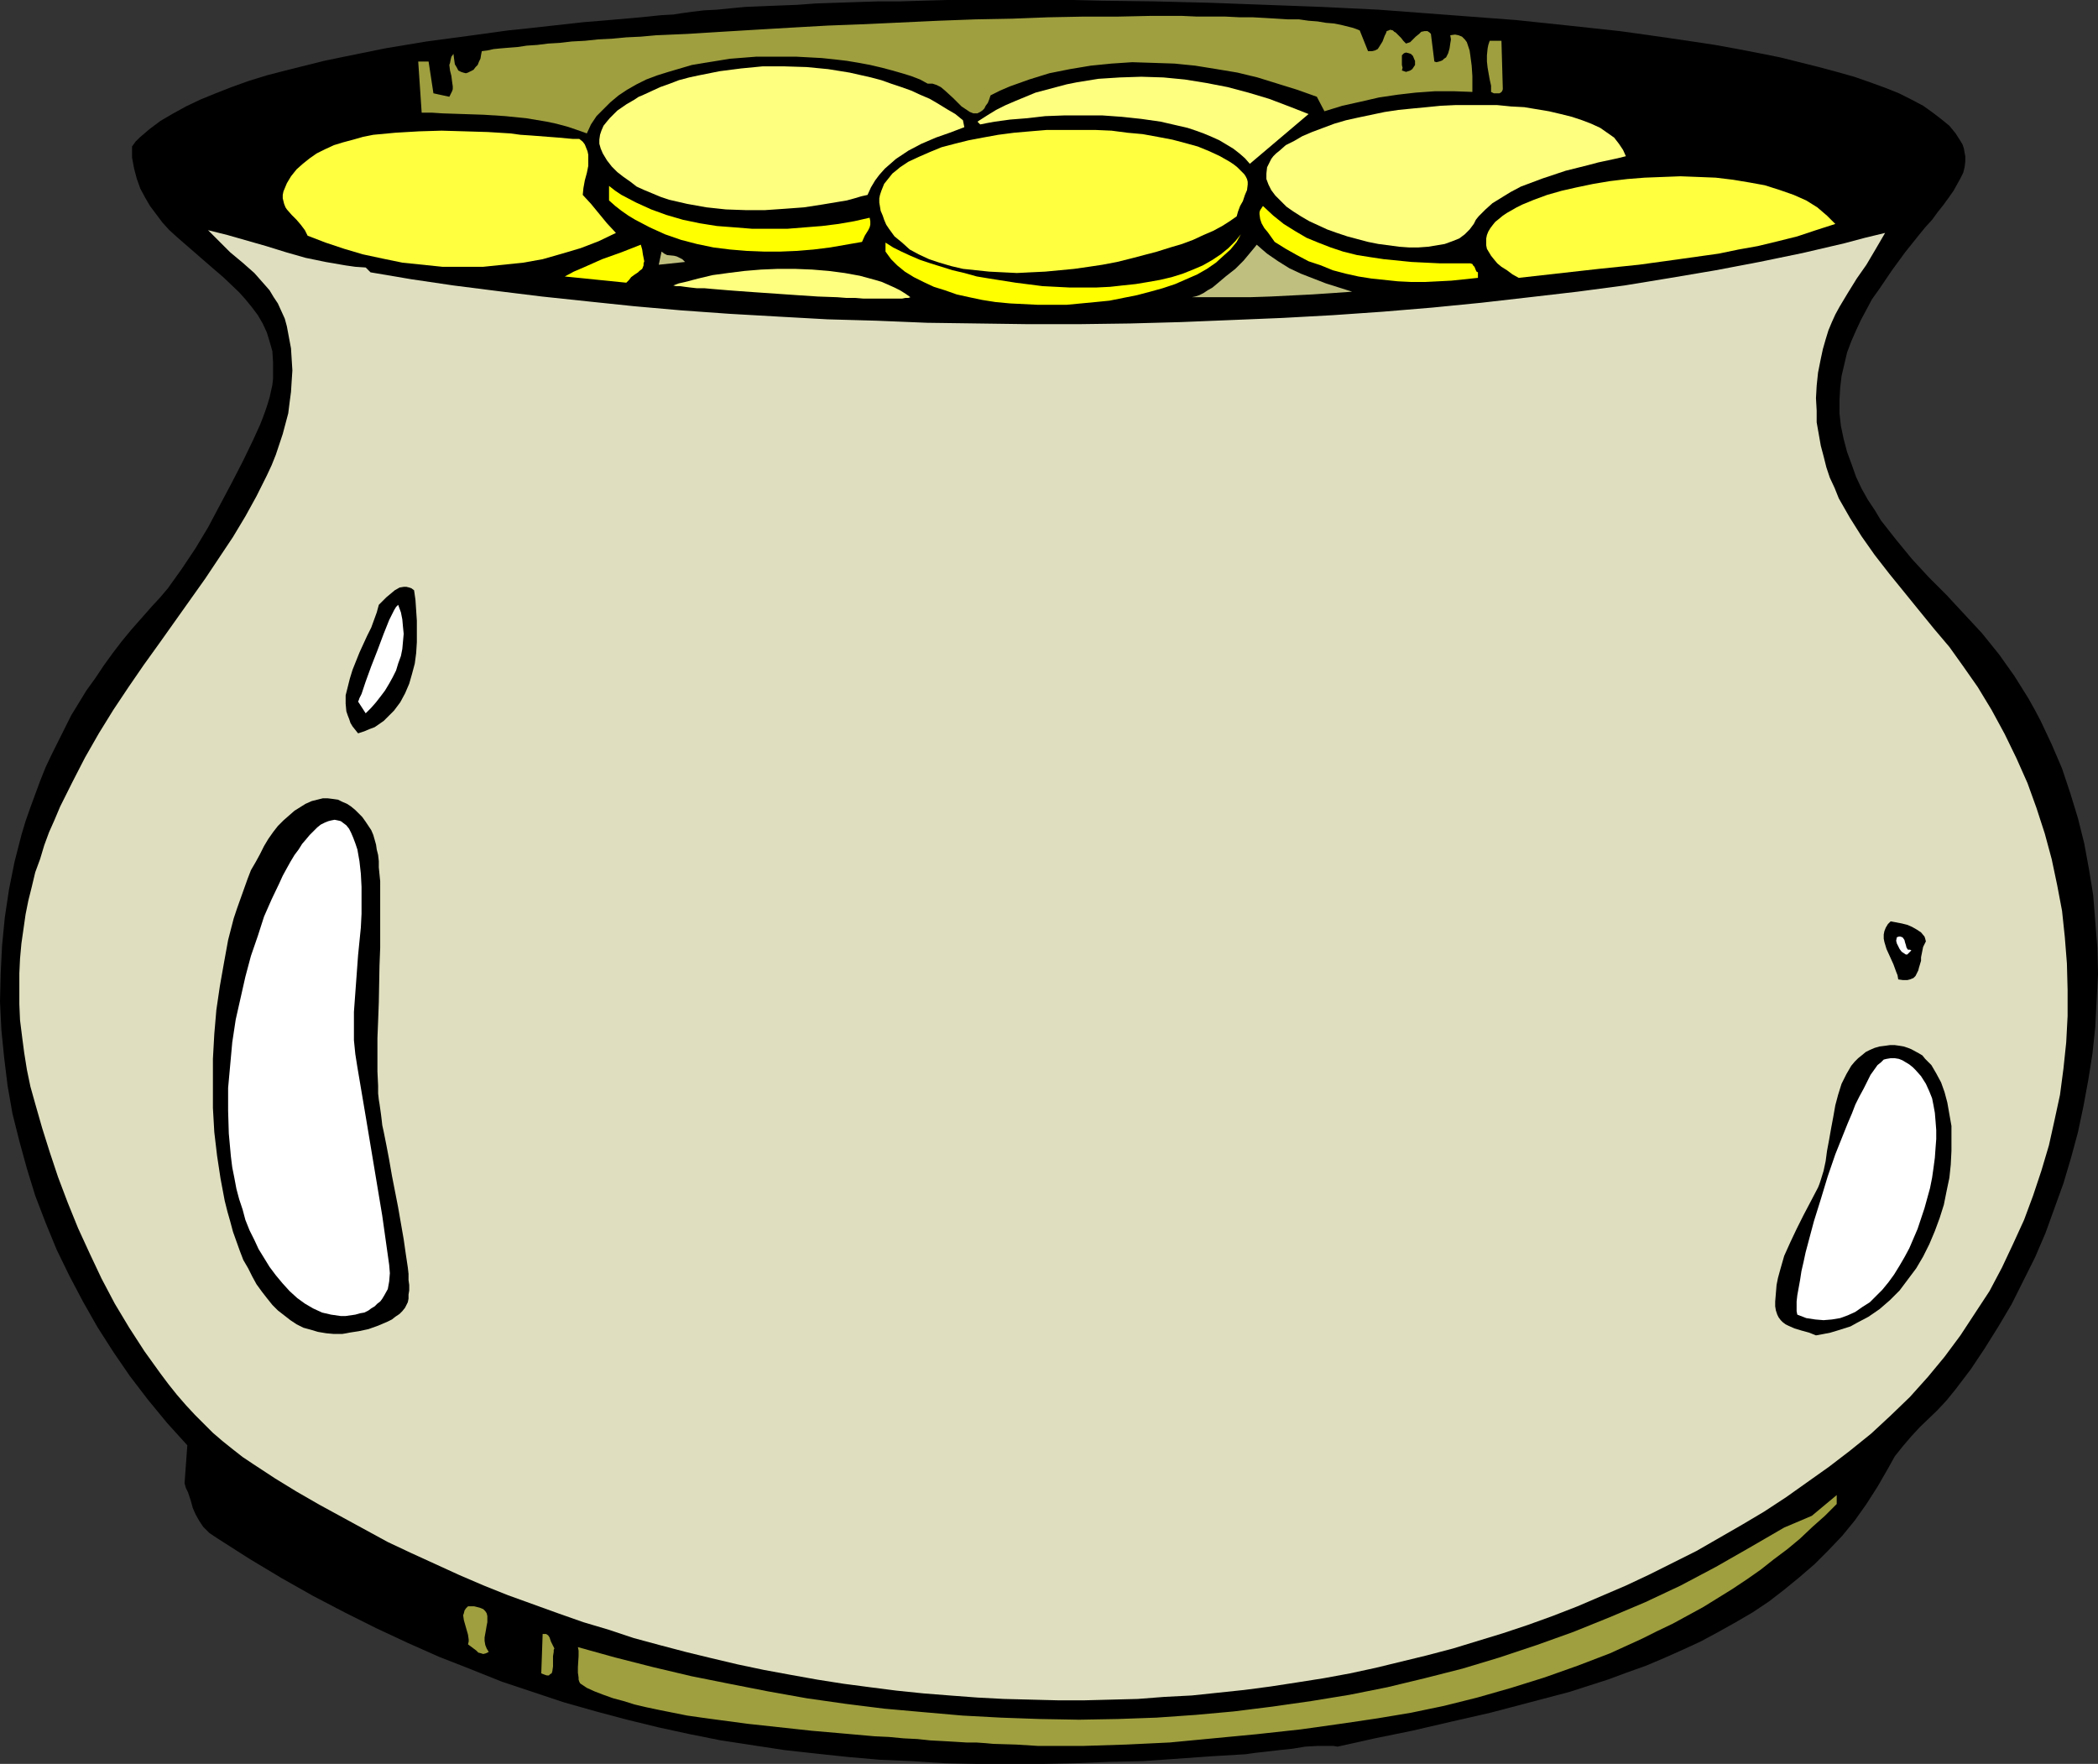
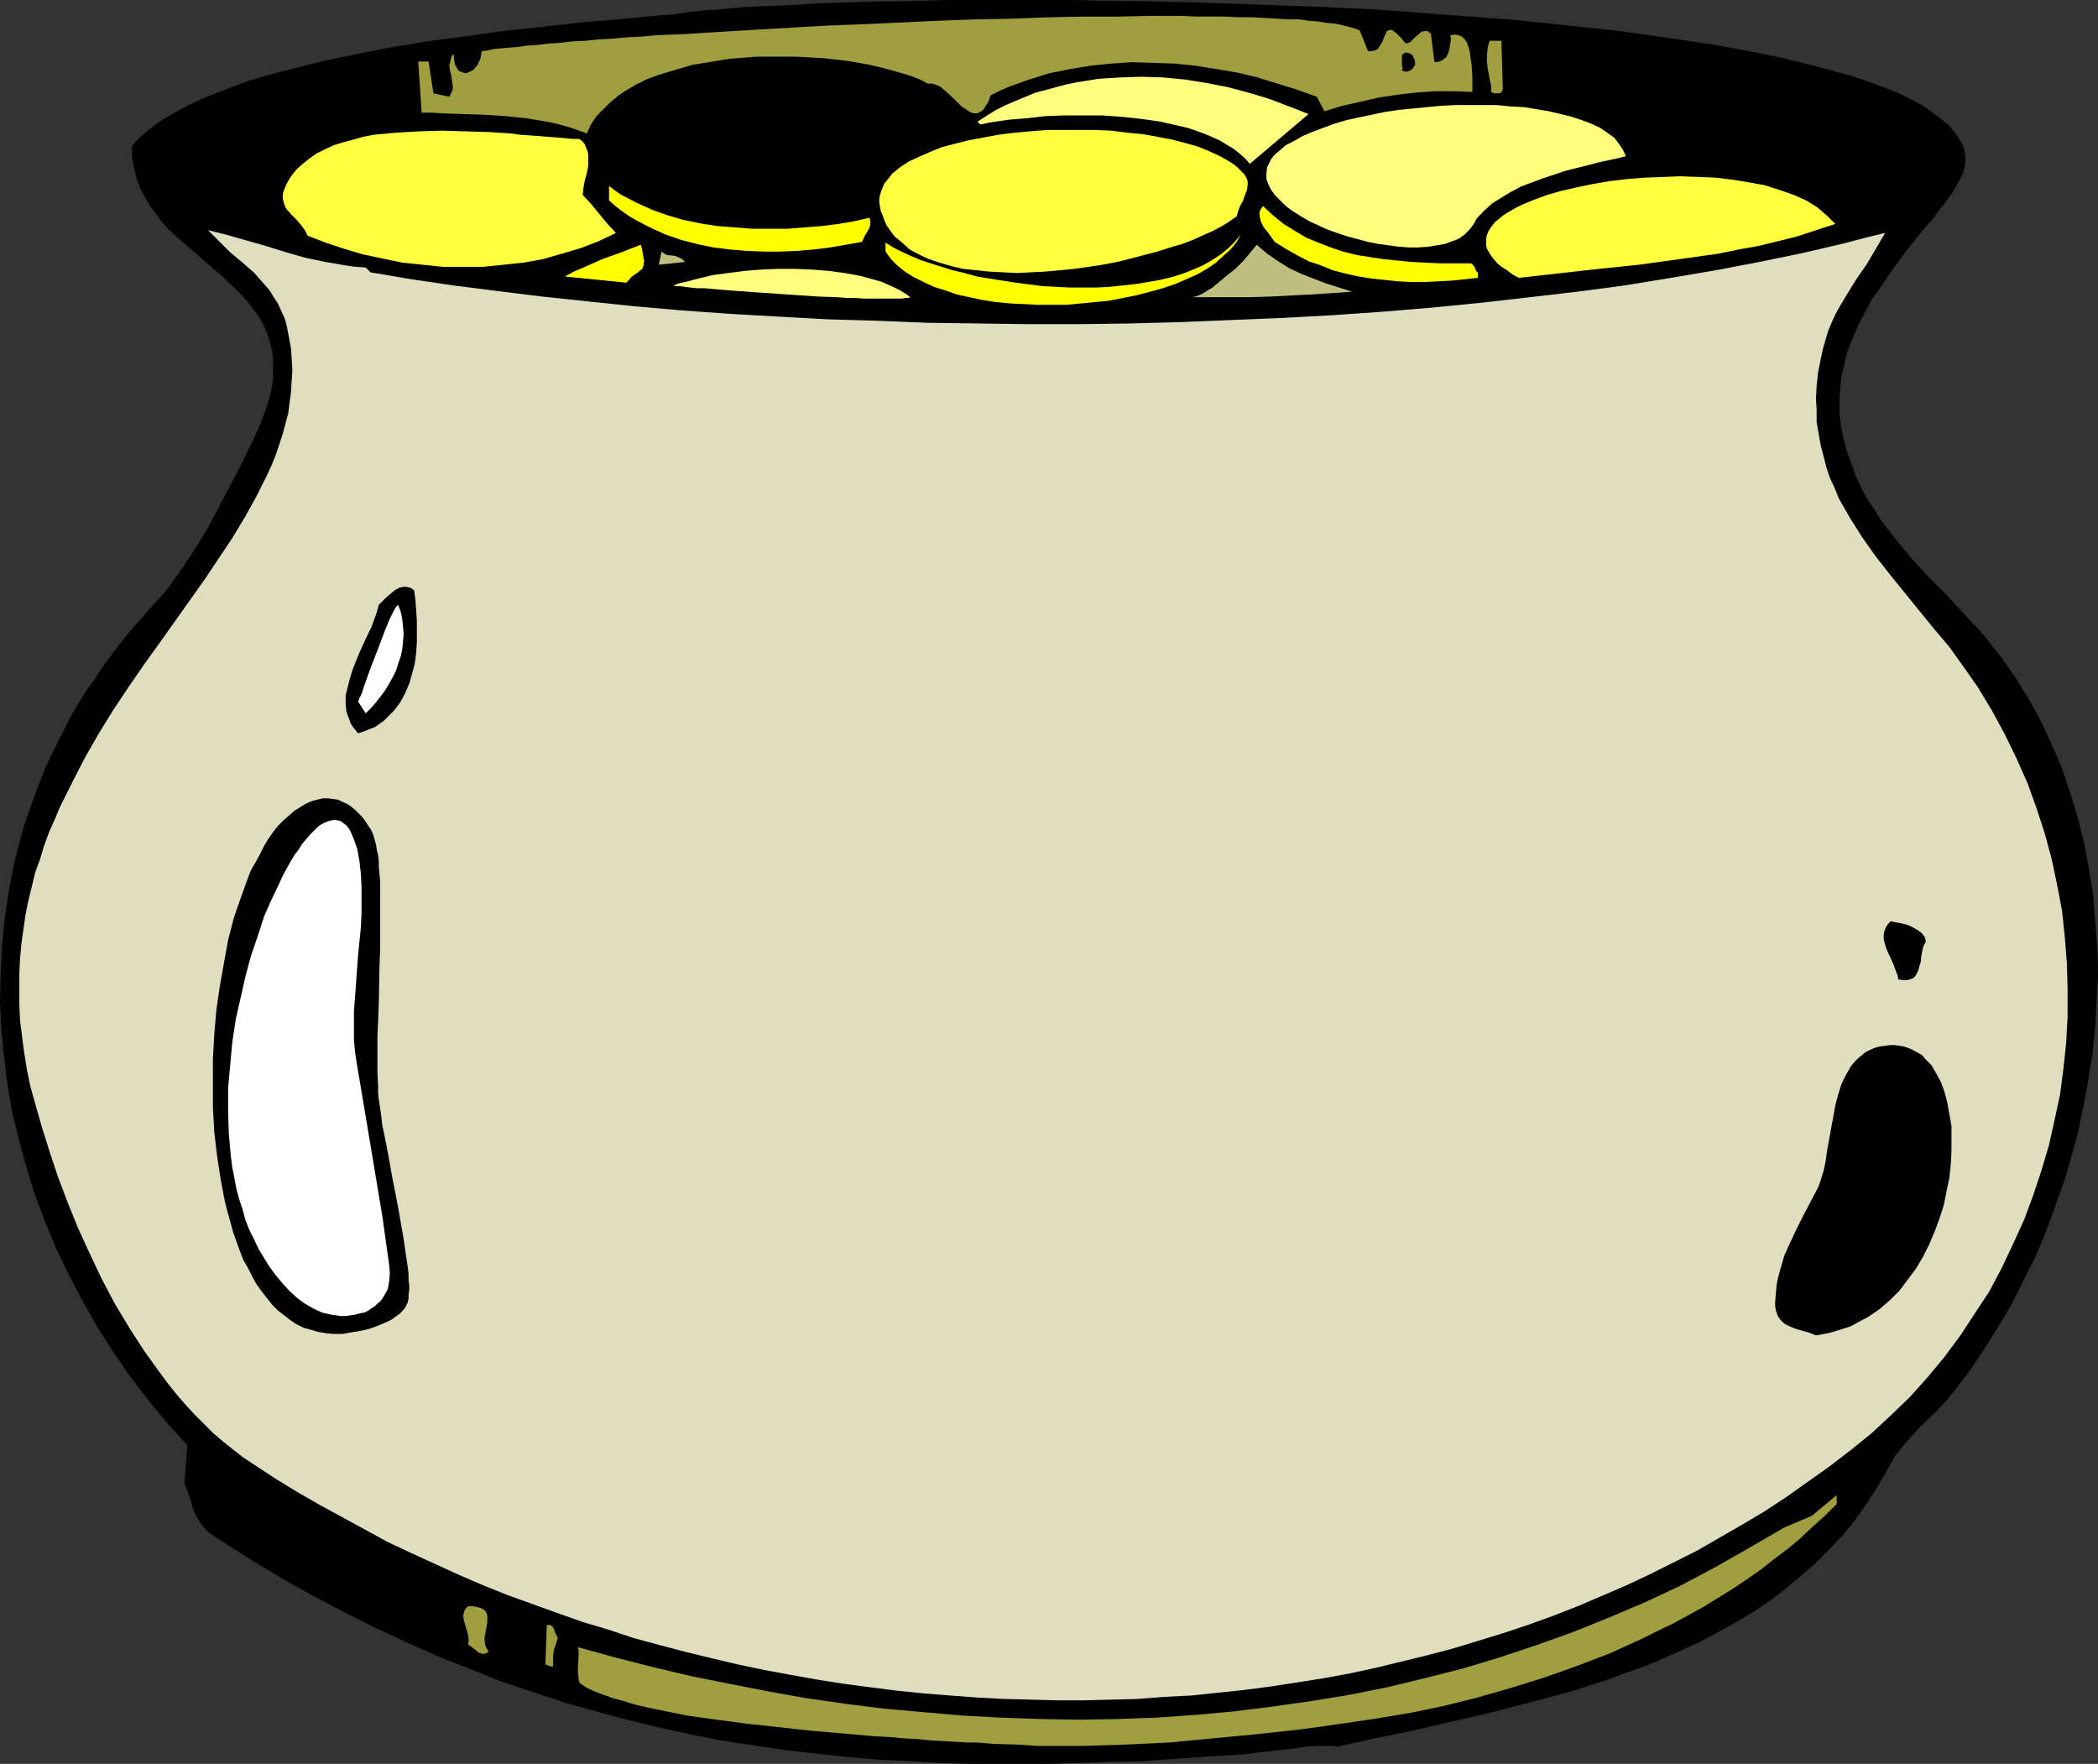
<svg xmlns="http://www.w3.org/2000/svg" xmlns:ns1="http://sodipodi.sourceforge.net/DTD/sodipodi-0.dtd" xmlns:ns2="http://www.inkscape.org/namespaces/inkscape" version="1.0" width="129.766mm" height="109.102mm" id="svg29" ns1:docname="Pot of Gold 15.wmf">
  <rect width="100%" height="100%" fill="#333333" stroke="none" />
  <ns1:namedview id="namedview29" pagecolor="#ffffff" bordercolor="#000000" borderopacity="0.25" ns2:showpageshadow="2" ns2:pageopacity="0.0" ns2:pagecheckerboard="0" ns2:deskcolor="#d1d1d1" ns2:document-units="mm" />
  <defs id="defs1">
    <pattern id="WMFhbasepattern" patternUnits="userSpaceOnUse" width="6" height="6" x="0" y="0" />
  </defs>
  <path style="fill:#000000;fill-opacity:1;fill-rule:evenodd;stroke:none" d="m 312.696,408.314 -0.97,-0.162 h -1.293 -1.131 -1.293 l -2.909,0.162 -2.909,0.485 -3.07,0.323 -2.747,0.323 -2.909,0.323 -1.131,0.162 -1.131,0.162 -8.08,0.485 -15.998,1.131 -7.757,0.162 -7.918,0.323 -7.757,0.162 h -7.595 -7.595 l -7.757,-0.162 -7.434,-0.485 -7.595,-0.323 -7.434,-0.646 -7.595,-0.808 -7.272,-0.808 -7.434,-1.131 -7.434,-1.131 -7.272,-1.454 -7.434,-1.616 -7.272,-1.777 -7.272,-1.939 -7.434,-2.101 -7.272,-2.424 -7.272,-2.424 -7.272,-2.908 -7.434,-2.908 -7.272,-3.232 -7.272,-3.393 -7.434,-3.716 -7.434,-3.878 -7.434,-4.201 -7.272,-4.363 -7.595,-4.847 -0.97,-0.646 -0.97,-0.646 -0.808,-0.808 -0.646,-0.646 -0.97,-1.454 -0.808,-1.454 -0.646,-1.454 -0.485,-1.777 -0.646,-1.939 -0.485,-0.969 -0.323,-1.131 0.646,-8.887 -4.686,-5.171 -4.525,-5.494 -4.202,-5.494 -3.878,-5.655 -3.717,-5.817 -3.394,-5.978 -3.232,-6.14 -2.909,-5.978 -2.586,-6.302 L 8.242,279.534 6.302,273.233 4.525,266.769 2.909,260.306 1.778,253.843 0.97,247.218 0.323,240.755 0,234.13 l 0.162,-6.625 0.323,-6.463 0.646,-6.625 0.97,-6.463 1.293,-6.463 1.616,-6.302 0.97,-3.232 1.131,-3.232 1.131,-3.07 1.131,-3.07 1.293,-3.232 1.454,-3.07 1.454,-2.908 3.07,-6.14 3.555,-5.817 2.101,-2.908 1.939,-2.908 2.101,-2.908 2.101,-2.747 2.262,-2.747 2.424,-2.747 2.424,-2.747 1.939,-2.101 1.778,-2.101 1.616,-2.262 1.616,-2.262 3.232,-4.847 2.909,-4.847 2.747,-5.171 2.747,-5.171 2.586,-5.009 2.424,-5.009 0.808,-1.777 0.808,-1.777 0.646,-1.616 0.646,-1.777 0.485,-1.454 0.485,-1.616 0.323,-1.454 0.323,-1.454 0.162,-1.454 v -1.293 -2.585 l -0.162,-2.585 -0.646,-2.262 -0.646,-2.101 -0.97,-2.101 -1.131,-1.939 -1.454,-1.939 -1.454,-1.777 -1.454,-1.616 -3.555,-3.393 -3.555,-3.07 -3.717,-3.232 -3.717,-3.232 -1.778,-1.616 -1.616,-1.777 -1.454,-1.939 -1.454,-1.939 -1.131,-1.939 -1.131,-2.101 -0.808,-2.262 -0.646,-2.424 -0.485,-2.585 v -2.585 l 0.808,-1.131 0.97,-0.969 2.262,-1.939 2.586,-1.939 2.747,-1.616 3.232,-1.777 3.394,-1.616 3.555,-1.454 3.717,-1.454 4.04,-1.454 4.202,-1.293 4.363,-1.131 4.525,-1.131 4.525,-1.131 4.686,-0.969 9.534,-1.939 9.696,-1.616 9.696,-1.293 9.373,-1.293 4.686,-0.485 4.363,-0.485 4.363,-0.485 4.363,-0.485 4.04,-0.323 3.717,-0.323 3.717,-0.323 3.394,-0.323 3.07,-0.323 2.909,-0.162 2.101,-0.323 2.262,-0.323 2.747,-0.323 3.07,-0.162 3.232,-0.323 3.394,-0.323 3.878,-0.162 4.04,-0.162 4.202,-0.162 4.363,-0.323 4.686,-0.162 4.848,-0.162 5.01,-0.162 h 5.171 L 215.736,0.162 221.392,0 h 5.656 17.776 6.141 l 6.302,0.162 12.605,0.162 12.928,0.323 13.09,0.485 13.09,0.485 13.251,0.646 12.928,0.969 12.766,0.969 6.464,0.485 6.141,0.646 6.141,0.646 5.979,0.646 5.979,0.646 5.818,0.808 5.656,0.808 5.494,0.808 5.333,0.808 5.333,0.969 5.01,0.969 4.848,0.969 4.525,1.131 4.525,1.131 4.202,1.131 4.04,1.131 3.717,1.293 3.555,1.293 3.232,1.293 2.909,1.454 2.747,1.454 2.262,1.616 2.101,1.616 1.778,1.454 1.454,1.777 1.131,1.777 0.485,0.808 0.323,0.969 0.162,0.969 0.162,0.808 v 1.293 l -0.162,1.293 -0.323,1.293 -0.646,1.293 -0.808,1.454 -0.808,1.454 -1.131,1.616 -1.293,1.777 -1.293,1.616 -1.293,1.777 -1.616,1.777 -1.454,1.777 -3.232,4.04 -3.07,4.201 -3.07,4.524 -1.616,2.262 -1.293,2.424 -1.293,2.424 -1.131,2.424 -1.131,2.585 -0.97,2.585 -0.646,2.747 -0.646,2.747 -0.323,2.747 -0.162,2.908 v 3.07 l 0.323,2.908 0.646,3.07 0.808,3.07 1.131,3.07 0.97,2.747 1.293,2.747 1.454,2.585 1.616,2.424 1.454,2.424 1.778,2.262 1.778,2.262 3.717,4.524 3.878,4.201 4.202,4.201 1.939,2.101 2.101,2.262 2.101,2.262 2.101,2.262 4.04,5.009 3.555,5.009 1.616,2.585 1.616,2.585 1.454,2.585 1.454,2.747 2.586,5.494 2.424,5.655 1.939,5.817 1.778,5.817 1.454,5.817 1.131,6.14 0.97,5.978 0.485,6.14 0.485,6.14 0.162,6.14 -0.323,6.14 -0.323,6.302 -0.646,6.14 -0.97,6.14 -1.131,6.14 -1.293,6.14 -1.616,5.978 -1.778,5.978 -2.101,5.817 -2.101,5.817 -2.424,5.655 -2.747,5.494 -2.747,5.494 -3.07,5.171 -3.232,5.171 -3.232,4.847 -3.555,4.686 -2.101,2.585 -2.101,2.262 -4.202,4.04 -1.939,2.101 -1.939,2.262 -1.939,2.424 -0.808,1.454 -0.808,1.454 -2.424,4.201 -2.586,4.04 -2.747,3.878 -2.909,3.555 -3.232,3.393 -3.232,3.232 -3.555,3.07 -3.555,2.908 -3.555,2.747 -3.878,2.585 -3.878,2.262 -4.04,2.262 -4.202,2.262 -4.202,1.939 -4.363,1.939 -4.202,1.777 -4.525,1.616 -4.363,1.616 -4.525,1.454 -4.525,1.454 -9.211,2.424 -9.211,2.424 -9.211,2.101 -9.05,2.101 -8.726,1.777 z" id="path1" />
  <path style="fill:#9f9f3f;fill-opacity:1;fill-rule:evenodd;stroke:none" d="m 317.867,7.11 1.939,4.847 h 0.97 l 0.646,-0.162 0.646,-0.323 0.323,-0.485 0.808,-1.293 0.485,-1.293 0.323,-0.646 0.162,-0.485 0.485,-0.162 0.323,-0.162 0.646,0.162 0.323,0.323 0.323,0.162 0.323,0.323 0.485,0.485 0.485,0.485 0.485,0.646 0.646,0.646 0.97,-0.323 0.646,-0.646 0.646,-0.646 0.808,-0.646 0.485,-0.485 0.808,-0.162 h 0.323 0.323 l 0.485,0.323 0.323,0.323 0.808,6.463 0.485,0.162 0.646,-0.162 0.485,-0.162 0.323,-0.162 0.323,-0.323 0.485,-0.323 0.485,-0.969 0.323,-1.131 0.162,-1.131 0.162,-0.969 -0.162,-0.969 1.131,-0.162 0.808,0.162 0.808,0.323 0.646,0.646 0.485,0.646 0.323,0.969 0.323,0.969 0.162,1.131 0.323,2.424 0.162,2.424 v 3.07 0.646 l -4.363,-0.162 h -4.363 l -4.525,0.323 -4.202,0.485 -4.363,0.646 -4.202,0.969 -4.363,0.969 -4.202,1.293 -1.778,-3.393 -4.525,-1.616 -4.686,-1.454 -4.686,-1.454 -4.686,-1.131 -4.848,-0.808 -5.01,-0.808 -4.848,-0.485 -4.848,-0.162 -5.01,-0.162 -4.848,0.323 -4.848,0.485 -4.848,0.808 -4.848,0.969 -4.686,1.454 -4.525,1.616 -2.262,0.969 -2.262,1.131 -0.323,0.969 -0.323,0.808 -0.485,0.646 -0.323,0.646 -0.485,0.485 -0.485,0.323 -0.323,0.162 -0.323,0.162 h -0.97 l -0.808,-0.323 -0.97,-0.646 -0.97,-0.646 -0.97,-0.969 -0.97,-0.969 -1.939,-1.777 -0.97,-0.808 -0.97,-0.485 -0.97,-0.323 h -1.131 l -1.778,-0.969 -2.101,-0.808 -2.101,-0.646 -2.262,-0.646 -2.424,-0.646 -2.747,-0.646 -2.586,-0.485 -2.909,-0.485 -2.747,-0.323 -3.07,-0.323 -5.979,-0.323 h -6.141 -3.232 l -6.141,0.485 -5.979,0.969 -2.909,0.485 -2.747,0.808 -2.747,0.808 -2.586,0.808 -2.586,0.969 -2.262,1.131 -2.262,1.293 -1.939,1.293 -1.939,1.616 -1.616,1.616 -1.616,1.616 -1.293,1.939 -0.97,2.101 -2.262,-0.808 -2.424,-0.808 -2.424,-0.646 -2.262,-0.485 -4.848,-0.808 -4.848,-0.485 -5.01,-0.323 -4.848,-0.162 -4.848,-0.162 -2.424,-0.162 H 98.576 L 97.768,14.381 h 2.424 l 1.131,7.433 3.717,0.808 0.323,-0.646 0.323,-0.646 0.162,-0.485 v -0.646 l -0.162,-1.131 -0.162,-1.293 -0.323,-1.293 -0.162,-1.293 0.162,-0.485 0.162,-0.808 0.162,-0.646 0.485,-0.646 0.162,1.293 0.162,1.131 0.485,0.808 0.323,0.646 0.646,0.323 0.485,0.162 0.646,0.162 0.485,-0.162 0.646,-0.323 0.646,-0.323 0.485,-0.646 0.485,-0.485 0.323,-0.808 0.323,-0.646 0.162,-0.969 0.162,-0.808 1.293,-0.162 1.454,-0.323 1.616,-0.162 1.939,-0.162 2.101,-0.162 2.101,-0.323 2.424,-0.162 2.586,-0.323 2.747,-0.162 2.747,-0.323 3.07,-0.162 3.07,-0.323 3.232,-0.162 3.394,-0.323 3.394,-0.162 3.555,-0.323 3.717,-0.162 3.717,-0.162 7.757,-0.485 8.08,-0.485 8.242,-0.485 8.565,-0.485 8.565,-0.323 17.291,-0.808 8.726,-0.323 8.565,-0.162 8.403,-0.323 8.242,-0.162 h 8.08 L 268.902,3.716 h 7.434 l 3.555,0.162 h 3.394 3.232 l 3.232,0.162 h 3.07 l 2.909,0.162 2.747,0.162 2.586,0.162 h 2.586 l 2.262,0.323 2.101,0.162 1.939,0.323 1.939,0.162 1.616,0.323 1.293,0.323 1.293,0.323 0.97,0.323 z" id="path2" />
  <path style="fill:#9f9f3f;fill-opacity:1;fill-rule:evenodd;stroke:none" d="m 351.318,20.844 -0.162,0.485 -0.323,0.323 -0.323,0.162 h -0.485 -0.808 l -0.646,-0.323 v -1.454 l -0.323,-1.454 -0.485,-2.747 -0.162,-1.454 v -1.454 l 0.162,-1.616 0.162,-0.808 0.323,-0.969 h 2.747 z" id="path3" />
  <path style="fill:#000000;fill-opacity:1;fill-rule:evenodd;stroke:none" d="m 330.795,14.704 v 0.485 l -0.323,0.485 -0.323,0.485 -0.485,0.323 -0.485,0.162 -0.485,0.162 -0.485,-0.162 -0.485,-0.162 0.162,-0.646 -0.162,-0.646 v -1.293 -0.485 -0.485 l 0.485,-0.485 0.485,-0.162 0.646,0.162 0.485,0.162 0.162,0.162 0.323,0.323 0.323,0.808 0.162,0.323 z" id="path4" />
-   <path style="fill:#ffff7f;fill-opacity:1;fill-rule:evenodd;stroke:none" d="m 225.109,28.115 0.323,1.616 -3.394,1.293 -3.232,1.131 -3.394,1.454 -3.07,1.616 -1.454,0.969 -1.454,0.969 -1.293,1.131 -1.293,1.131 -1.293,1.454 -0.97,1.293 -0.97,1.616 -0.808,1.777 -1.454,0.323 -1.616,0.485 -1.778,0.485 -1.939,0.323 -3.878,0.646 -4.202,0.646 -4.363,0.323 -4.686,0.323 h -4.686 l -4.525,-0.162 -4.525,-0.485 -4.525,-0.808 -2.101,-0.485 -2.101,-0.485 -1.939,-0.646 -1.939,-0.808 -1.939,-0.808 -1.778,-0.808 -1.454,-1.131 -1.616,-1.131 -1.454,-1.131 -1.293,-1.293 -1.131,-1.454 -0.97,-1.616 -0.485,-1.131 -0.323,-1.131 v -0.969 l 0.162,-1.131 0.323,-0.969 0.485,-1.131 0.646,-0.808 0.808,-0.969 0.808,-0.808 0.97,-0.969 2.101,-1.454 1.939,-1.131 0.97,-0.646 0.808,-0.323 2.101,-0.969 2.101,-0.969 2.262,-0.808 2.101,-0.808 2.424,-0.646 2.262,-0.485 4.848,-0.969 5.01,-0.646 5.01,-0.485 h 5.171 l 5.171,0.162 5.01,0.485 5.01,0.808 5.01,1.131 2.424,0.646 2.262,0.808 2.424,0.808 2.262,0.808 2.101,0.969 2.262,0.969 1.939,1.131 2.101,1.293 1.939,1.131 z" id="path5" />
  <path style="fill:#ffff7f;fill-opacity:1;fill-rule:evenodd;stroke:none" d="m 305.908,26.661 -13.736,11.634 -1.131,-1.293 -1.293,-1.131 -1.454,-1.131 -1.616,-0.969 -1.616,-0.969 -1.778,-0.808 -1.939,-0.808 -1.778,-0.646 -1.939,-0.646 -2.101,-0.485 -4.202,-0.969 -4.525,-0.646 -4.525,-0.485 -4.525,-0.323 h -4.525 -4.525 l -4.363,0.162 -4.202,0.485 -4.04,0.323 -3.555,0.485 -1.778,0.323 -1.616,0.323 -0.646,-0.646 2.262,-1.454 2.101,-1.293 2.262,-1.131 2.262,-0.969 4.686,-1.939 2.424,-0.646 2.424,-0.646 2.424,-0.646 2.424,-0.485 5.01,-0.808 5.01,-0.323 5.01,-0.162 5.171,0.162 5.01,0.485 5.01,0.808 5.01,0.969 4.848,1.293 4.848,1.454 4.686,1.777 z" id="path6" />
  <path style="fill:#ffff7f;fill-opacity:1;fill-rule:evenodd;stroke:none" d="m 380.083,36.517 -1.939,0.485 -2.262,0.485 -2.262,0.485 -2.424,0.646 -2.586,0.646 -2.586,0.646 -5.333,1.777 -2.586,0.969 -2.586,0.969 -2.424,1.293 -2.101,1.293 -2.101,1.293 -1.616,1.454 -1.616,1.616 -0.646,0.808 -0.485,0.969 -0.97,1.293 -1.131,1.131 -1.293,0.969 -1.616,0.646 -1.778,0.646 -1.939,0.323 -1.939,0.323 -2.262,0.162 h -2.262 l -2.262,-0.162 -2.424,-0.323 -2.424,-0.323 -2.424,-0.485 -2.424,-0.646 -2.424,-0.646 -2.424,-0.808 -2.262,-0.808 -2.101,-0.969 -2.101,-0.969 -1.939,-1.131 -1.778,-1.131 -1.616,-1.131 -1.293,-1.293 -1.293,-1.293 -0.97,-1.293 -0.646,-1.293 -0.485,-1.293 V 40.557 l 0.162,-1.454 0.646,-1.293 0.323,-0.646 0.485,-0.646 0.646,-0.646 0.808,-0.646 1.454,-1.293 1.939,-0.969 1.939,-1.131 2.262,-0.969 2.586,-0.969 2.586,-0.969 2.747,-0.808 2.909,-0.646 3.07,-0.646 3.07,-0.646 3.232,-0.485 3.232,-0.323 3.394,-0.323 3.232,-0.323 3.394,-0.162 h 3.232 3.394 3.232 l 3.232,0.323 3.07,0.162 2.909,0.485 2.909,0.485 2.747,0.646 2.586,0.646 2.424,0.808 2.101,0.808 2.101,0.969 1.616,1.131 1.616,1.131 1.131,1.454 0.97,1.454 z" id="path7" />
  <path style="fill:#ffff3f;fill-opacity:1;fill-rule:evenodd;stroke:none" d="m 135.421,32.478 0.808,0.646 0.485,0.646 0.323,0.808 0.323,0.808 0.162,0.808 v 0.808 1.777 l -0.323,1.616 -0.485,1.777 -0.323,1.777 -0.162,1.616 1.939,2.101 3.717,4.524 2.101,2.262 -4.04,1.939 -4.202,1.616 -4.363,1.293 -4.525,1.293 -4.525,0.808 -4.686,0.485 -4.686,0.485 h -4.686 -4.848 l -4.686,-0.485 -4.686,-0.485 -4.686,-0.969 -4.525,-0.969 -4.363,-1.293 -4.363,-1.454 -4.202,-1.616 -0.323,-0.646 -0.323,-0.646 -0.97,-1.293 -0.97,-1.131 -1.131,-1.131 -1.131,-1.293 -0.323,-0.485 -0.323,-0.808 -0.162,-0.646 -0.162,-0.646 v -0.808 l 0.162,-0.808 0.808,-1.939 0.97,-1.616 1.293,-1.616 1.454,-1.293 1.616,-1.293 1.616,-1.131 1.939,-0.969 2.101,-0.969 2.101,-0.646 2.424,-0.646 2.262,-0.646 2.424,-0.485 5.171,-0.485 5.494,-0.323 5.333,-0.162 5.494,0.162 5.333,0.162 5.171,0.323 2.424,0.323 2.424,0.162 2.101,0.162 2.101,0.162 2.101,0.162 1.778,0.162 1.778,0.162 z" id="path8" />
  <path style="fill:#ffff3f;fill-opacity:1;fill-rule:evenodd;stroke:none" d="m 289.102,50.575 -1.616,1.131 -1.778,1.131 -2.101,1.131 -2.262,0.969 -2.424,1.131 -2.586,0.969 -2.747,0.808 -3.07,0.969 -3.07,0.808 -3.07,0.808 -3.232,0.808 -3.394,0.646 -3.232,0.485 -3.394,0.485 -3.394,0.323 -3.394,0.323 -3.394,0.162 -3.232,0.162 -3.232,-0.162 -3.232,-0.162 -3.07,-0.323 -3.07,-0.323 -2.747,-0.646 -2.747,-0.808 -2.424,-0.808 -2.424,-1.131 -2.101,-1.131 -1.778,-1.616 -1.778,-1.454 -1.293,-1.777 -0.646,-0.969 -0.485,-1.131 -0.323,-0.969 -0.485,-1.131 -0.162,-0.969 -0.162,-0.969 v -0.969 l 0.162,-0.808 0.323,-0.969 0.323,-0.808 0.323,-0.808 0.646,-0.808 0.646,-0.808 0.646,-0.808 0.808,-0.646 0.97,-0.808 1.939,-1.293 2.424,-1.131 2.586,-1.131 2.747,-1.131 3.07,-0.808 3.232,-0.808 3.394,-0.646 3.555,-0.646 3.717,-0.485 3.717,-0.323 3.878,-0.323 h 3.717 3.878 3.878 l 3.717,0.162 3.717,0.485 3.555,0.323 3.555,0.646 3.394,0.646 3.07,0.808 2.909,0.808 2.747,1.131 2.424,1.131 2.262,1.293 0.97,0.646 0.808,0.646 0.808,0.808 0.808,0.808 0.323,0.485 0.323,0.646 0.162,0.646 v 0.646 l -0.162,1.293 -0.485,1.131 -0.485,1.454 -0.646,1.131 -0.485,1.293 z" id="path9" />
  <path style="fill:#ffff3f;fill-opacity:1;fill-rule:evenodd;stroke:none" d="m 429.048,52.352 -4.525,1.454 -4.363,1.454 -4.525,1.131 -4.686,1.131 -4.525,0.808 -4.686,0.969 -9.211,1.293 -9.373,1.293 -9.373,0.969 -18.746,2.101 -1.454,-0.808 -1.293,-0.969 -1.293,-0.808 -0.97,-0.808 -0.808,-0.969 -0.646,-0.808 -0.485,-0.808 -0.485,-0.808 -0.162,-0.808 v -0.808 -0.808 l 0.162,-0.808 0.323,-0.808 0.485,-0.808 0.485,-0.646 0.646,-0.808 0.808,-0.646 0.97,-0.808 0.97,-0.646 1.131,-0.646 1.131,-0.646 1.293,-0.646 2.747,-1.131 3.07,-1.131 3.394,-0.969 3.555,-0.808 3.878,-0.808 3.878,-0.646 4.04,-0.485 4.04,-0.323 4.202,-0.162 4.202,-0.162 4.202,0.162 4.04,0.162 4.04,0.485 3.878,0.646 3.555,0.646 3.555,1.131 3.232,1.131 1.454,0.646 1.454,0.646 1.293,0.808 1.293,0.808 1.131,0.969 1.131,0.969 0.97,0.969 z" id="path10" />
  <path style="fill:#ffff00;fill-opacity:1;fill-rule:evenodd;stroke:none" d="m 203.293,50.898 0.162,0.808 v 0.808 l -0.162,0.646 -0.323,0.646 -0.808,1.293 -0.646,1.454 -3.717,0.646 -3.717,0.646 -3.878,0.485 -3.878,0.323 -3.878,0.162 h -3.878 l -4.04,-0.162 -3.878,-0.323 -3.878,-0.485 -3.878,-0.808 -3.717,-0.969 -3.717,-1.293 -3.555,-1.616 -3.394,-1.777 -1.616,-0.969 -1.616,-1.131 -1.454,-1.131 -1.454,-1.293 v -3.393 l 1.454,1.131 1.454,0.969 3.394,1.777 3.555,1.616 3.555,1.293 3.878,1.131 3.878,0.808 4.04,0.646 4.202,0.323 4.04,0.323 h 4.202 4.04 l 4.04,-0.323 4.04,-0.323 3.878,-0.485 3.717,-0.646 z" id="path11" />
  <path style="fill:#ffff00;fill-opacity:1;fill-rule:evenodd;stroke:none" d="m 343.238,61.562 h 0.485 l 0.485,0.162 0.162,0.323 0.323,0.323 0.323,0.808 0.162,0.323 0.323,0.162 v 1.293 l -6.141,0.646 -3.07,0.162 -3.232,0.162 h -3.07 l -3.232,-0.162 -3.07,-0.323 -3.07,-0.323 -3.07,-0.485 -2.909,-0.646 -3.07,-0.808 -2.747,-1.131 -2.909,-0.969 -2.747,-1.454 -2.586,-1.454 -2.586,-1.616 -1.616,-2.262 -0.808,-0.969 -0.646,-1.131 -0.323,-0.969 -0.162,-1.131 v -0.485 l 0.162,-0.485 0.323,-0.485 0.323,-0.485 2.424,2.262 2.424,1.939 2.586,1.616 2.747,1.616 2.747,1.131 2.909,1.131 2.909,0.969 3.232,0.808 3.07,0.485 3.232,0.485 3.232,0.323 3.232,0.323 6.626,0.323 z" id="path12" />
  <path style="fill:#dfdfbf;fill-opacity:1;fill-rule:evenodd;stroke:none" d="m 85.486,62.532 1.131,1.131 9.534,1.616 9.858,1.454 10.181,1.293 10.504,1.293 10.666,1.131 10.827,1.131 10.989,0.969 11.312,0.808 11.312,0.646 11.635,0.646 11.474,0.323 11.797,0.485 11.797,0.162 11.797,0.162 h 11.958 l 11.958,-0.162 11.797,-0.323 11.958,-0.485 11.797,-0.485 11.797,-0.646 11.635,-0.808 11.635,-0.969 11.474,-1.131 11.312,-1.293 11.15,-1.293 10.989,-1.454 10.827,-1.777 10.504,-1.777 10.181,-1.939 10.181,-2.101 9.696,-2.262 4.848,-1.293 4.686,-1.131 -1.131,1.939 -1.131,1.939 -2.101,3.555 -2.262,3.232 -2.101,3.393 -1.939,3.232 -0.97,1.777 -0.808,1.777 -0.808,1.939 -0.646,2.101 -0.646,2.262 -0.485,2.262 -0.646,3.232 -0.323,3.07 -0.162,2.908 0.162,2.908 v 2.747 l 0.485,2.747 0.485,2.747 0.646,2.424 0.646,2.585 0.808,2.424 1.131,2.424 0.97,2.424 1.293,2.262 1.293,2.262 2.747,4.363 3.07,4.363 3.394,4.363 6.949,8.564 3.555,4.363 3.555,4.201 3.232,4.524 3.394,4.847 3.232,5.332 3.07,5.655 2.747,5.655 2.586,5.817 2.101,5.817 1.939,5.978 1.616,5.978 1.293,6.14 1.131,5.978 0.646,6.14 0.485,6.14 0.162,6.14 v 6.14 l -0.323,6.14 -0.646,6.14 -0.808,6.14 -1.293,5.978 -1.293,5.817 -1.778,5.978 -1.939,5.817 -2.101,5.655 -2.586,5.655 -2.586,5.494 -2.909,5.494 -3.394,5.171 -3.394,5.171 -3.717,5.009 -3.878,4.686 -4.202,4.686 -4.525,4.363 -4.525,4.201 -5.01,4.04 -4.848,3.716 -5.01,3.555 -5.01,3.555 -5.171,3.393 -5.171,3.07 -5.333,3.07 -5.333,3.07 -5.494,2.747 -5.494,2.747 -5.494,2.585 -5.656,2.424 -5.656,2.424 -5.818,2.262 -5.818,2.101 -5.818,1.939 -5.818,1.777 -5.818,1.777 -6.141,1.616 -5.979,1.454 -5.979,1.454 -5.979,1.293 -6.141,1.131 -6.141,0.969 -6.302,0.969 -6.141,0.808 -6.141,0.646 -6.141,0.646 -6.302,0.323 -6.302,0.485 -6.141,0.162 -6.302,0.162 h -6.302 l -6.302,-0.162 -6.302,-0.162 -6.141,-0.323 -6.464,-0.485 -6.141,-0.485 -6.302,-0.646 -6.302,-0.808 -6.141,-0.808 -6.141,-0.969 -6.302,-1.131 -6.141,-1.131 -6.141,-1.293 -6.141,-1.454 -5.979,-1.454 -6.141,-1.616 -5.979,-1.616 -5.818,-1.939 -5.979,-1.777 -5.979,-2.101 -5.818,-2.101 -5.818,-2.101 -5.656,-2.262 -5.656,-2.424 -5.656,-2.585 -5.656,-2.585 -5.494,-2.585 -5.333,-2.908 -5.333,-2.908 -5.333,-2.908 -5.333,-3.07 -5.01,-3.07 -5.171,-3.393 -2.424,-1.616 -2.262,-1.777 -2.424,-1.939 -2.262,-1.939 -2.101,-2.101 -2.101,-2.101 -2.101,-2.262 -2.101,-2.424 -1.939,-2.424 -1.939,-2.585 -3.717,-5.171 -3.555,-5.494 -3.394,-5.655 -3.07,-5.817 -2.747,-5.817 -2.747,-5.978 -2.424,-5.978 -2.262,-5.978 -1.939,-5.817 -1.778,-5.655 -1.616,-5.655 -1.131,-4.04 -0.808,-3.878 -0.646,-4.04 -0.485,-3.716 -0.485,-3.878 -0.162,-3.716 v -3.555 -3.716 l 0.162,-3.393 0.323,-3.555 0.485,-3.393 0.485,-3.393 0.646,-3.232 0.808,-3.232 0.808,-3.393 1.131,-3.07 0.97,-3.232 1.131,-3.07 1.293,-2.908 1.293,-3.07 2.909,-5.817 2.909,-5.655 3.232,-5.655 3.394,-5.494 3.555,-5.332 3.555,-5.171 3.717,-5.171 3.555,-5.009 3.555,-5.009 3.555,-5.009 3.232,-4.847 3.232,-4.847 2.909,-4.847 2.586,-4.686 2.424,-4.847 1.131,-2.424 0.97,-2.424 0.808,-2.424 0.808,-2.424 0.646,-2.424 0.646,-2.424 0.323,-2.585 0.323,-2.424 0.162,-2.585 0.162,-2.424 -0.162,-2.585 -0.162,-2.585 -0.485,-2.585 -0.485,-2.585 -0.485,-1.777 -0.808,-1.777 -0.808,-1.777 -0.97,-1.454 -0.97,-1.616 -1.131,-1.293 -2.424,-2.747 -2.747,-2.424 -2.909,-2.424 -2.586,-2.585 -2.586,-2.585 4.525,1.131 4.525,1.293 4.525,1.293 4.686,1.454 4.525,1.293 4.686,0.969 4.686,0.808 2.262,0.323 z" id="path13" />
  <path style="fill:#ffff00;fill-opacity:1;fill-rule:evenodd;stroke:none" d="m 290.072,54.776 -0.97,1.777 -1.454,1.777 -1.616,1.454 -1.778,1.616 -2.101,1.454 -2.262,1.293 -2.586,1.131 -2.586,1.131 -2.909,0.969 -2.909,0.808 -3.07,0.808 -3.232,0.646 -3.232,0.646 -3.232,0.323 -3.394,0.323 -3.394,0.323 h -3.394 -3.394 l -3.232,-0.162 -3.232,-0.162 -3.394,-0.323 -3.07,-0.485 -3.07,-0.646 -2.909,-0.646 -2.747,-0.969 -2.586,-0.808 -2.424,-1.131 -2.262,-1.131 -2.101,-1.293 -1.778,-1.454 -1.454,-1.454 -1.293,-1.777 v -2.101 l 1.778,1.131 1.939,0.969 2.101,0.969 2.262,0.969 2.424,0.808 2.586,0.808 2.586,0.808 2.747,0.646 2.909,0.808 2.909,0.485 6.141,0.969 6.302,0.808 6.302,0.323 h 3.232 3.07 l 3.232,-0.162 2.909,-0.323 3.07,-0.323 2.909,-0.485 2.747,-0.485 2.747,-0.646 2.586,-0.808 2.424,-0.969 2.262,-0.969 2.262,-1.293 1.939,-1.293 1.778,-1.454 1.616,-1.616 z" id="path14" />
  <path style="fill:#ffff00;fill-opacity:1;fill-rule:evenodd;stroke:none" d="m 146.409,66.086 -14.382,-1.454 2.101,-1.131 2.262,-0.969 4.363,-1.939 4.525,-1.616 4.525,-1.777 0.323,1.131 0.162,1.131 0.162,0.808 0.162,0.808 -0.162,0.485 v 0.485 l -0.323,0.808 -0.646,0.485 -0.323,0.323 -0.485,0.323 -0.485,0.323 -0.646,0.485 -0.485,0.646 z" id="path15" />
  <path style="fill:#bfbf7f;fill-opacity:1;fill-rule:evenodd;stroke:none" d="m 316.089,68.187 -4.525,0.323 -4.848,0.323 -9.696,0.485 -4.848,0.162 h -4.686 -4.525 -4.363 l 0.808,-0.162 0.97,-0.323 0.97,-0.485 0.97,-0.646 1.131,-0.646 0.97,-0.808 2.101,-1.777 2.262,-1.777 1.939,-1.939 1.616,-1.939 0.808,-0.969 0.646,-0.808 1.293,1.131 1.131,0.969 2.586,1.777 2.586,1.616 2.747,1.293 2.909,1.131 2.909,1.131 z" id="path16" />
  <path style="fill:#bfbf7f;fill-opacity:1;fill-rule:evenodd;stroke:none" d="m 160.145,61.239 -6.141,0.646 0.646,-3.07 0.646,0.485 0.646,0.323 1.616,0.162 0.646,0.162 0.646,0.323 0.646,0.323 z" id="path17" />
  <path style="fill:#ffff7f;fill-opacity:1;fill-rule:evenodd;stroke:none" d="m 212.827,69.48 -0.485,0.162 h -0.646 l -0.808,0.162 h -0.97 -6.141 -1.939 l -1.939,-0.162 h -2.101 l -2.101,-0.162 -4.525,-0.162 -4.848,-0.323 -9.373,-0.646 -4.525,-0.323 -2.101,-0.162 -1.939,-0.162 -1.939,-0.162 -1.778,-0.162 h -1.778 l -1.454,-0.162 -1.293,-0.162 -1.131,-0.162 h -0.97 l -0.646,-0.162 1.293,-0.485 1.454,-0.323 3.07,-0.808 3.394,-0.808 3.555,-0.485 3.878,-0.485 3.878,-0.323 3.878,-0.162 h 4.04 l 4.04,0.162 3.878,0.323 3.717,0.485 3.555,0.646 3.555,0.969 1.616,0.485 2.909,1.293 1.293,0.646 1.293,0.808 z" id="path18" />
  <path style="fill:#000000;fill-opacity:1;fill-rule:evenodd;stroke:none" d="m 83.709,171.437 -0.646,-0.808 -0.646,-0.808 -0.485,-0.808 -0.323,-0.969 -0.323,-0.808 -0.323,-0.969 -0.162,-1.777 v -1.939 l 0.485,-1.939 0.485,-1.939 0.646,-2.101 1.616,-4.04 1.778,-3.878 0.97,-1.939 0.646,-1.777 0.646,-1.777 0.485,-1.777 0.808,-0.808 0.97,-0.969 0.97,-0.808 0.97,-0.808 1.131,-0.646 0.97,-0.162 h 0.646 l 0.646,0.162 0.485,0.162 0.646,0.485 0.323,2.262 0.162,2.424 0.162,2.424 v 2.424 2.585 l -0.162,2.585 -0.323,2.424 -0.646,2.424 -0.646,2.262 -0.97,2.262 -1.131,2.101 -1.454,1.939 -1.616,1.616 -0.808,0.808 -2.101,1.454 -1.293,0.485 -1.131,0.485 z" id="path19" />
  <path style="fill:#ffffff;fill-opacity:1;fill-rule:evenodd;stroke:none" d="m 85.486,166.751 -1.778,-2.747 0.162,-0.323 0.162,-0.485 0.485,-0.969 0.485,-1.454 0.485,-1.454 0.646,-1.777 0.646,-1.777 1.454,-3.716 1.454,-3.878 0.646,-1.616 0.646,-1.616 0.646,-1.293 0.485,-0.969 0.485,-0.808 0.323,-0.323 0.162,-0.162 0.646,1.777 0.323,1.616 0.162,1.777 0.162,1.616 -0.162,1.777 -0.162,1.777 -0.323,1.616 -0.646,1.777 -0.485,1.616 -0.808,1.616 -0.808,1.454 -0.97,1.616 -0.97,1.293 -1.131,1.454 -1.131,1.293 z" id="path20" />
  <path style="fill:#000000;fill-opacity:1;fill-rule:evenodd;stroke:none" d="m 87.91,197.451 0.162,1.131 0.323,1.293 0.162,1.454 v 1.454 l 0.162,1.616 0.162,1.616 v 3.555 7.756 4.201 l -0.162,4.201 -0.162,8.564 -0.162,4.363 -0.162,4.04 v 7.756 l 0.162,3.393 v 1.777 l 0.162,1.454 0.162,0.969 0.162,1.131 0.162,1.131 0.162,1.293 0.162,1.454 0.323,1.454 0.646,3.232 0.646,3.393 0.646,3.716 1.454,7.433 0.646,3.716 0.646,3.716 0.485,3.393 0.485,3.232 0.162,1.454 v 1.454 l 0.162,1.131 v 1.293 l -0.162,0.969 v 0.969 l -0.162,0.808 -0.323,0.646 -0.323,0.646 -0.646,0.808 -0.646,0.646 -0.97,0.646 -0.808,0.646 -0.97,0.485 -2.262,0.969 -2.262,0.808 -2.262,0.485 -2.101,0.323 -0.808,0.162 -0.97,0.162 h -1.939 l -1.778,-0.162 -1.939,-0.323 -1.616,-0.485 -1.778,-0.485 -1.616,-0.808 -1.454,-0.969 -1.454,-1.131 -1.454,-1.131 -1.293,-1.293 -1.293,-1.616 -1.131,-1.454 -1.293,-1.777 -0.97,-1.777 -0.97,-1.939 -1.131,-1.939 -0.808,-2.101 -0.808,-2.262 -0.808,-2.262 -0.646,-2.424 -0.646,-2.262 -0.646,-2.585 -0.97,-5.171 -0.808,-5.332 -0.646,-5.494 -0.323,-5.655 v -5.817 -5.655 l 0.323,-5.817 0.485,-5.655 0.808,-5.494 0.97,-5.494 0.97,-5.332 1.293,-5.009 0.808,-2.424 0.808,-2.262 0.808,-2.262 0.808,-2.262 0.808,-2.101 1.131,-1.939 0.97,-1.777 0.97,-1.939 0.97,-1.616 1.131,-1.616 1.131,-1.454 1.293,-1.293 1.293,-1.131 1.293,-1.131 1.293,-0.808 1.293,-0.808 1.454,-0.646 1.293,-0.323 1.293,-0.323 h 1.131 l 1.293,0.162 1.131,0.162 0.97,0.485 1.131,0.485 0.97,0.646 0.97,0.808 0.808,0.808 0.808,0.808 0.808,1.131 1.293,1.939 0.485,1.131 0.323,1.131 z" id="path21" />
  <path style="fill:#ffffff;fill-opacity:1;fill-rule:evenodd;stroke:none" d="m 83.547,198.582 0.485,2.747 0.323,2.908 0.162,3.07 v 3.07 3.232 l -0.162,3.232 -0.646,6.463 -0.485,6.625 -0.485,6.625 v 3.393 3.232 l 0.323,3.232 0.485,3.07 1.939,11.472 1.939,11.634 1.939,11.634 1.616,11.472 0.162,1.939 -0.162,1.939 -0.323,1.777 -0.808,1.454 -0.485,0.808 -0.485,0.646 -0.646,0.485 -0.646,0.646 -0.808,0.485 -0.646,0.485 -0.97,0.485 -0.97,0.162 -1.131,0.323 -1.131,0.162 -1.131,0.162 H 79.669 l -2.262,-0.323 -2.101,-0.485 -2.101,-0.969 -1.939,-1.131 -1.778,-1.293 -1.778,-1.616 -1.616,-1.777 -1.616,-1.939 -1.454,-1.939 -1.293,-2.101 -1.293,-2.101 -0.97,-2.101 -1.131,-2.262 -0.97,-2.424 -0.646,-2.424 -0.808,-2.424 -0.646,-2.424 -0.485,-2.585 -0.485,-2.424 -0.323,-2.585 -0.485,-5.332 -0.162,-5.332 v -5.332 l 0.485,-5.332 0.485,-5.332 0.808,-5.332 1.131,-5.009 1.131,-5.009 1.293,-4.847 1.616,-4.686 1.454,-4.524 1.778,-4.04 1.778,-3.716 0.808,-1.777 0.97,-1.777 0.808,-1.454 0.97,-1.616 0.97,-1.293 0.808,-1.293 0.97,-1.131 0.808,-0.969 0.97,-0.969 0.808,-0.808 0.808,-0.646 0.97,-0.485 0.808,-0.323 0.646,-0.162 0.808,-0.162 0.808,0.162 0.646,0.162 0.646,0.485 0.646,0.485 0.646,0.808 0.485,0.969 0.485,1.131 0.485,1.293 z" id="path22" />
  <path style="fill:#000000;fill-opacity:1;fill-rule:evenodd;stroke:none" d="m 450.217,220.073 -0.323,0.646 -0.323,0.646 -0.323,1.616 -0.162,0.808 v 0.808 l -0.485,1.616 -0.162,0.646 -0.323,0.646 -0.323,0.646 -0.485,0.485 -0.808,0.323 -0.646,0.162 h -0.97 l -1.131,-0.162 -0.162,-0.969 -0.323,-0.808 -0.646,-1.777 -0.808,-1.777 -0.808,-1.777 -0.485,-1.616 -0.162,-0.808 v -0.969 l 0.162,-0.808 0.323,-0.808 0.485,-0.808 0.646,-0.646 2.586,0.485 1.293,0.323 1.131,0.485 1.131,0.646 0.97,0.646 0.808,0.969 0.162,0.485 z" id="path23" />
-   <path style="fill:#ffffff;fill-opacity:1;fill-rule:evenodd;stroke:none" d="m 446.824,222.173 -0.97,0.969 h -0.323 l -0.485,-0.323 -0.485,-0.323 -0.485,-0.646 -0.323,-0.646 -0.323,-0.646 -0.162,-0.646 0.162,-0.808 0.485,-0.162 h 0.323 l 0.485,0.162 0.162,0.162 0.323,0.485 0.162,0.646 0.162,0.485 0.162,0.646 0.323,0.485 h 0.485 z" id="path24" />
  <path style="fill:#000000;fill-opacity:1;fill-rule:evenodd;stroke:none" d="m 424.523,312.173 -1.616,-0.646 -1.778,-0.485 -1.616,-0.485 -1.454,-0.646 -0.646,-0.323 -0.646,-0.485 -0.485,-0.485 -0.485,-0.646 -0.323,-0.646 -0.323,-0.969 -0.162,-0.969 v -1.131 l 0.162,-1.939 0.162,-1.939 0.323,-1.616 0.485,-1.777 0.97,-3.393 1.454,-3.232 1.454,-3.07 1.616,-3.232 1.616,-3.07 1.778,-3.393 0.323,-0.808 0.323,-0.969 0.646,-2.101 0.485,-2.262 0.323,-2.424 0.485,-2.585 0.485,-2.747 0.485,-2.585 0.485,-2.747 0.646,-2.424 0.808,-2.585 1.131,-2.262 1.131,-1.939 0.808,-0.969 0.808,-0.808 0.808,-0.646 0.97,-0.808 0.97,-0.485 1.131,-0.485 1.131,-0.323 1.293,-0.162 1.131,-0.162 h 1.131 l 1.131,0.162 0.97,0.162 0.97,0.323 0.808,0.323 1.778,0.969 0.808,0.485 0.646,0.808 1.454,1.454 1.131,1.939 1.131,2.101 0.808,2.262 0.646,2.424 0.485,2.747 0.485,2.747 v 2.908 2.908 l -0.162,3.232 -0.323,3.07 -0.646,3.07 -0.646,3.232 -0.97,3.07 -1.131,3.07 -1.293,3.07 -1.454,2.908 -1.616,2.747 -1.939,2.585 -1.939,2.585 -2.262,2.262 -2.424,2.101 -2.586,1.777 -2.747,1.454 -1.454,0.808 -3.07,0.969 -1.616,0.485 -1.616,0.323 z" id="path25" />
-   <path style="fill:#ffffff;fill-opacity:1;fill-rule:evenodd;stroke:none" d="m 420.16,307.326 -0.162,-0.808 v -0.969 -1.293 l 0.162,-1.454 0.323,-1.777 0.323,-1.777 0.323,-2.101 0.485,-2.101 0.485,-2.262 0.646,-2.424 1.293,-4.847 1.616,-5.171 1.616,-5.332 1.778,-5.171 1.939,-4.847 0.97,-2.424 0.97,-2.262 0.808,-2.101 0.97,-1.939 0.97,-1.777 0.808,-1.616 0.808,-1.616 0.808,-1.131 0.808,-1.131 0.808,-0.646 0.646,-0.646 0.646,-0.162 0.97,-0.162 h 0.97 l 0.97,0.162 0.808,0.323 0.808,0.485 0.808,0.485 0.808,0.646 0.646,0.646 1.293,1.454 1.131,1.777 0.808,1.777 0.646,1.616 0.323,1.616 0.323,1.777 0.162,1.939 0.162,2.101 v 2.101 l -0.162,2.101 -0.162,2.262 -0.323,2.424 -0.323,2.262 -0.485,2.424 -1.293,4.686 -0.808,2.424 -0.808,2.424 -0.97,2.262 -0.97,2.262 -1.131,2.101 -1.131,1.939 -1.293,2.101 -1.293,1.777 -1.454,1.777 -1.454,1.454 -1.454,1.454 -1.778,1.131 -1.616,1.131 -1.778,0.808 -1.778,0.646 -1.939,0.323 -1.939,0.162 -1.939,-0.162 -2.101,-0.323 z" id="path26" />
  <path style="fill:#9f9f3f;fill-opacity:1;fill-rule:evenodd;stroke:none" d="m 429.371,351.599 -2.747,2.747 -2.909,2.585 -2.909,2.747 -2.909,2.424 -3.232,2.424 -3.07,2.424 -3.232,2.262 -3.394,2.262 -3.394,2.101 -3.394,2.101 -3.555,1.939 -3.555,1.939 -3.717,1.777 -3.555,1.777 -7.434,3.393 -7.595,2.908 -7.757,2.747 -7.757,2.424 -7.918,2.262 -7.757,1.939 -7.757,1.616 -7.757,1.293 -7.595,1.131 -10.342,1.454 -10.342,1.131 -10.181,0.969 -10.181,0.969 -10.181,0.485 -10.181,0.323 h -5.171 -5.171 l -5.171,-0.323 -5.333,-0.162 -1.778,-0.162 -2.262,-0.162 h -2.262 l -2.586,-0.162 -2.747,-0.162 -3.07,-0.162 -3.07,-0.323 -3.232,-0.162 -3.394,-0.323 -3.394,-0.162 -7.272,-0.646 -7.434,-0.646 -7.434,-0.808 -7.434,-0.808 -7.272,-0.969 -3.555,-0.485 -3.394,-0.485 -3.232,-0.646 -3.232,-0.646 -3.07,-0.646 -2.747,-0.646 -2.586,-0.808 -2.424,-0.646 -2.262,-0.808 -2.101,-0.808 -1.778,-0.808 -1.454,-0.969 -0.162,-0.162 -0.162,-0.323 -0.162,-0.485 v -0.485 l -0.162,-1.131 v -1.293 l 0.162,-2.585 v -1.293 l -0.162,-0.808 8.726,2.424 8.888,2.262 8.888,2.101 8.888,1.777 9.05,1.777 9.05,1.616 9.05,1.293 9.05,1.131 9.05,0.808 9.211,0.808 9.05,0.485 9.05,0.323 9.211,0.162 9.05,-0.162 9.05,-0.323 9.211,-0.646 8.888,-0.808 9.05,-1.131 9.05,-1.293 8.888,-1.454 8.888,-1.777 8.726,-2.101 8.888,-2.262 8.565,-2.585 8.726,-2.908 8.565,-3.07 8.403,-3.393 8.403,-3.555 8.242,-3.878 8.242,-4.363 7.918,-4.524 8.08,-4.686 6.464,-2.747 5.818,-4.847 z" id="path27" />
  <path style="fill:#9f9f3f;fill-opacity:1;fill-rule:evenodd;stroke:none" d="m 114.251,386.177 -0.646,0.323 -0.646,0.162 -0.485,-0.162 -0.646,-0.162 -0.485,-0.485 -0.646,-0.485 -1.293,-0.969 0.162,-0.646 v -0.485 l -0.162,-1.131 -0.323,-1.131 -0.323,-1.131 -0.323,-1.131 -0.162,-1.131 0.162,-0.485 0.162,-0.646 0.323,-0.485 0.485,-0.485 h 0.808 0.646 l 0.646,0.162 0.646,0.162 0.808,0.323 0.485,0.485 0.323,0.485 0.162,0.646 v 0.646 0.808 l -0.162,0.808 -0.162,0.969 -0.323,1.777 v 0.808 l 0.162,0.969 0.323,0.808 z" id="path28" />
-   <path style="fill:#9f9f3f;fill-opacity:1;fill-rule:evenodd;stroke:none" d="m 129.603,385.369 -0.162,0.323 v 0.485 l -0.162,0.969 v 2.424 l -0.162,1.131 -0.162,0.485 -0.323,0.162 -0.323,0.323 h -0.485 l -0.485,-0.162 -0.808,-0.323 0.323,-9.21 h 0.808 l 0.485,0.323 0.323,0.485 0.162,0.485 0.162,0.485 0.323,0.646 0.323,0.646 z" id="path29" />
+   <path style="fill:#9f9f3f;fill-opacity:1;fill-rule:evenodd;stroke:none" d="m 129.603,385.369 -0.162,0.323 v 0.485 l -0.162,0.969 v 2.424 h -0.485 l -0.485,-0.162 -0.808,-0.323 0.323,-9.21 h 0.808 l 0.485,0.323 0.323,0.485 0.162,0.485 0.162,0.485 0.323,0.646 0.323,0.646 z" id="path29" />
</svg>